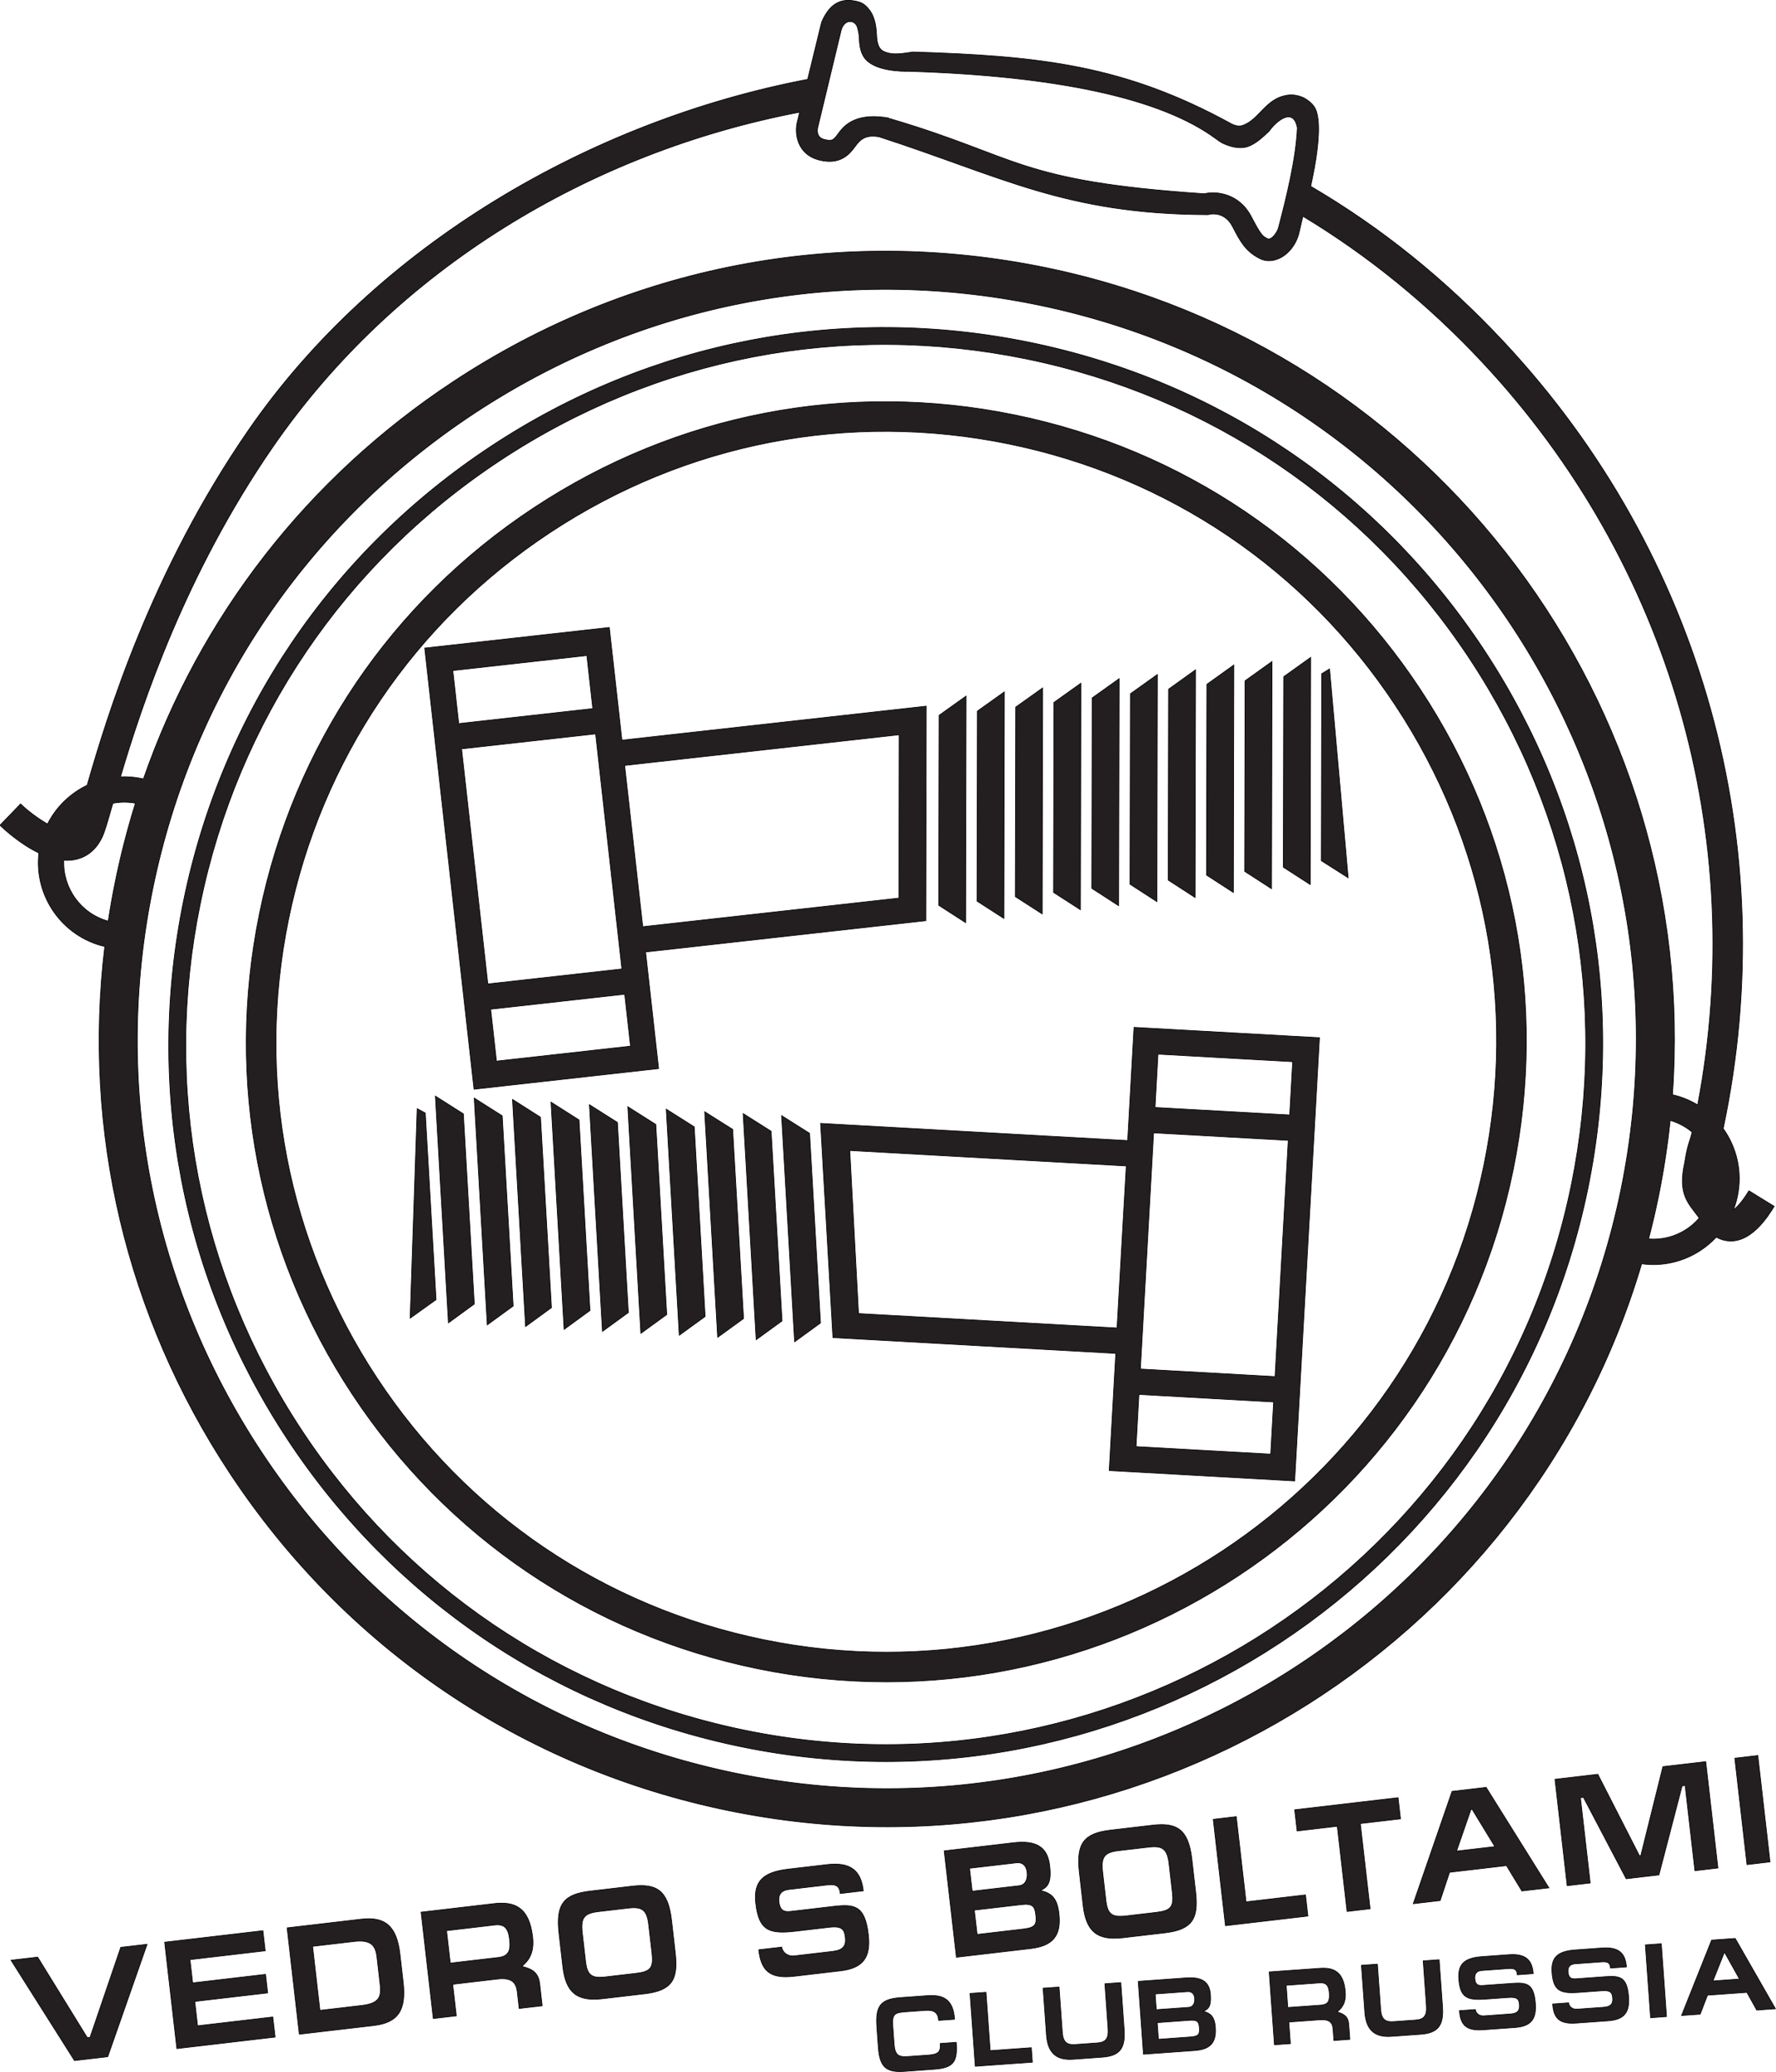
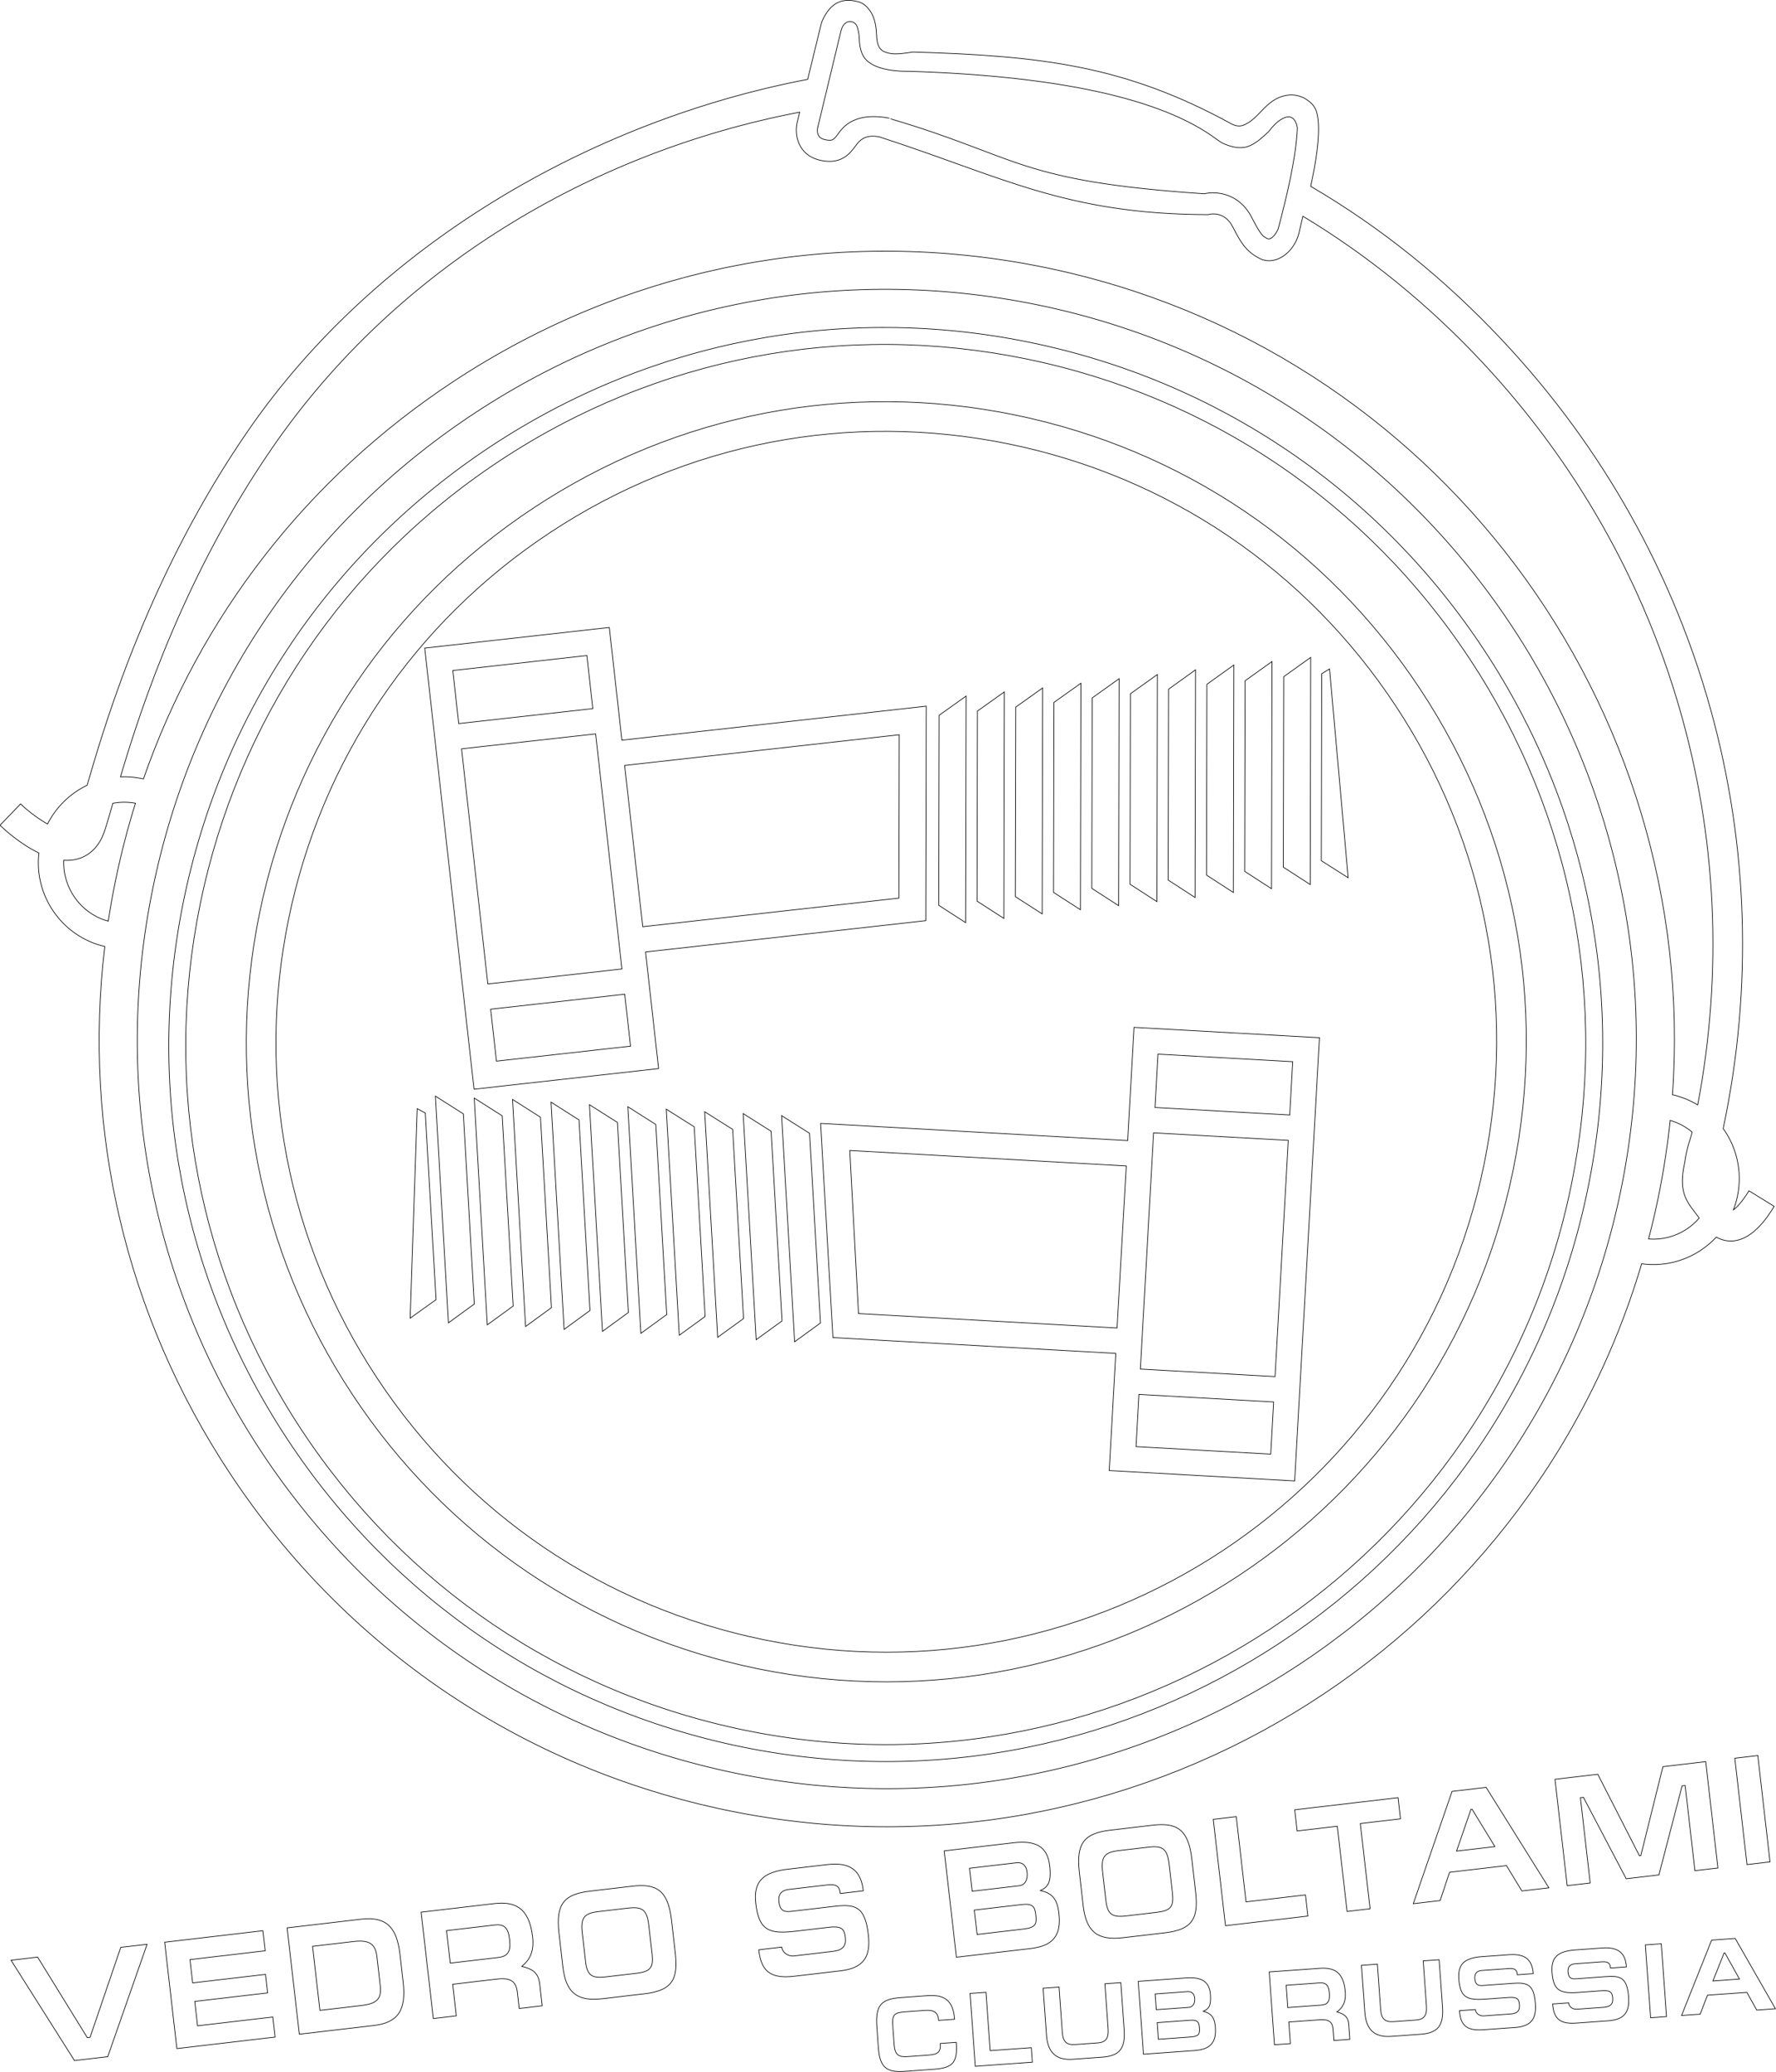
<svg xmlns="http://www.w3.org/2000/svg" width="393.06pt" height="458.44pt" viewBox="0 0 393.06 458.44" version="1.1">
  <defs>
    <clipPath id="clip1">
-       <path d="M 0 0 L 393 0 L 393 458.441 L 0 458.441 Z M 0 0 " />
-     </clipPath>
+       </clipPath>
    <clipPath id="clip2">
      <path d="M 0 0 L 393.059 0 L 393.059 458.441 L 0 458.441 Z M 0 0 " />
    </clipPath>
  </defs>
  <g id="surface1">
    <g clip-path="url(#clip1)" clip-rule="nonzero">
      <path style=" stroke:none;fill-rule:evenodd;fill:rgb(13.699%,12.199%,12.5%);fill-opacity:1;" d="M 96.504 287.574 L 94.121 246.277 L 92.332 245.309 L 90.773 291.672 Z M 104.969 288.535 L 102.547 246.457 L 96.359 242.531 L 99.246 292.707 Z M 113.57 288.984 L 111.145 246.891 L 104.957 242.965 L 107.844 293.148 Z M 122.047 289.34 L 119.617 247.199 L 113.43 243.266 L 116.32 293.516 Z M 130.57 289.977 L 128.145 247.801 L 121.953 243.867 L 124.848 294.152 Z M 139.062 290.422 L 136.641 248.352 L 130.449 244.43 L 133.336 294.594 Z M 147.559 290.867 L 145.137 248.801 L 138.949 244.883 L 141.836 295.031 Z M 156.059 291.293 L 153.645 249.328 L 147.453 245.418 L 150.336 295.449 Z M 164.559 291.758 L 162.148 249.891 L 155.961 245.992 L 158.832 295.906 Z M 173.078 292.277 L 170.66 250.305 L 164.473 246.395 L 167.355 296.434 Z M 181.586 292.734 L 179.172 250.762 L 172.98 246.848 L 175.863 296.895 Z M 285.434 246.711 L 286.094 234.914 L 256.281 233.246 L 255.621 245.047 Z M 251.422 320.086 L 252.066 308.539 L 281.879 310.207 L 281.23 321.754 Z M 282.191 304.594 L 285.117 252.324 L 255.309 250.66 L 252.383 302.926 Z M 247.223 293.844 L 190.004 290.648 L 188.07 254.562 L 249.266 257.984 Z M 246.941 299.461 L 184.344 295.961 L 181.613 248.57 L 249.578 252.371 L 250.98 227.32 L 292.02 229.613 L 286.531 327.68 L 245.492 325.383 Z M 292.43 190.445 L 292.516 149.078 L 294.25 148.016 L 298.371 194.215 Z M 284.023 191.875 L 284.113 149.73 L 290.074 145.465 L 289.973 195.719 Z M 275.465 192.797 L 275.555 150.637 L 281.516 146.375 L 281.41 196.641 Z M 267.02 193.621 L 267.109 151.414 L 273.07 147.145 L 272.969 197.477 Z M 258.543 194.73 L 258.633 152.488 L 264.594 148.215 L 264.488 198.582 Z M 250.094 195.648 L 250.18 153.508 L 256.145 149.25 L 256.039 199.492 Z M 241.633 196.559 L 241.719 154.43 L 247.684 150.172 L 247.574 200.398 Z M 233.168 197.457 L 233.258 155.426 L 239.219 151.176 L 239.113 201.289 Z M 224.707 198.391 L 224.797 156.461 L 230.758 152.219 L 230.656 202.215 Z M 216.23 199.383 L 216.316 157.344 L 222.281 153.094 L 222.176 203.215 Z M 207.758 200.309 L 207.848 158.27 L 213.812 154.02 L 213.707 204.145 Z M 108.59 223.305 L 109.875 234.797 L 139.547 231.48 L 138.262 219.988 Z M 131.824 162.383 L 137.641 214.402 L 107.965 217.719 L 102.148 165.695 Z M 129.887 145.051 L 100.215 148.367 L 101.523 160.109 L 131.199 156.793 Z M 199.02 162.574 L 138.242 169.367 L 142.25 205.055 L 198.945 198.723 Z M 204.992 156.254 L 137.637 163.777 L 134.848 138.84 L 94 143.402 L 104.914 241.008 L 145.758 236.441 L 142.875 210.645 L 204.891 203.715 Z M 270.68 31.719 C 272.324 32.473 274.344 33.016 276.125 32.434 C 277.871 31.859 279.492 30.324 280.832 29.066 C 282.578 26.621 286.285 23.676 287.129 28.293 C 286.836 35.098 284.688 43.805 282.926 50.484 C 282.711 51.301 281.422 53.281 280.48 52.797 C 279.465 52.277 279.086 52.086 276.961 47.996 C 274.152 42.594 268.922 42.285 266.547 42.875 L 266.223 42.855 C 225.27 40.07 225.66 34.77 197.523 26.422 C 197.52 26.402 196.809 26.125 196.816 26.145 C 190.301 24.922 187.465 27.207 186.172 28.734 C 185.91 29.039 185.688 29.344 185.473 29.637 C 184.512 30.938 184.223 31.328 182.383 30.848 C 180.812 30.434 180.82 29.051 180.965 28.262 L 180.98 28.184 C 180.984 28.152 180.992 28.074 180.992 28.074 L 180.941 28.359 L 186.141 6.762 C 186.82 4.18 189.066 4.348 189.691 5.848 C 189.809 6.203 190.086 7.168 190.148 8.059 C 190.215 9.52 190.285 11.172 191.176 12.578 C 193.168 15.719 199.379 15.816 201.234 15.773 L 201.105 15.773 C 234.168 16.809 257.023 21.812 269.039 30.652 C 269.613 31.074 270.023 31.375 270.438 31.598 C 270.516 31.641 270.598 31.68 270.68 31.719 M 347.746 262.254 C 330.586 345.91 248.566 400.012 164.906 382.852 C 124.387 374.539 89.523 350.945 66.746 316.41 C 43.969 281.879 36 240.539 44.312 200.02 C 52.625 159.492 76.219 124.633 110.754 101.852 C 145.285 79.074 186.625 71.109 227.148 79.422 C 267.676 87.734 302.535 111.332 325.316 145.863 C 348.094 180.395 356.059 221.73 347.746 262.254 M 227.902 75.75 C 186.395 67.234 144.059 75.395 108.688 98.723 C 73.32 122.055 49.152 157.762 40.641 199.262 C 32.129 240.766 40.285 283.105 63.617 318.477 C 86.945 353.844 122.652 378.012 164.156 386.523 C 249.84 404.098 333.844 348.688 351.418 263.008 C 359.93 221.5 351.773 179.168 328.445 143.801 C 305.113 108.43 269.41 84.266 227.902 75.75 M 328.441 257.652 C 313.48 330.602 241.965 377.773 169.02 362.812 C 133.688 355.562 103.289 334.992 83.426 304.879 C 63.566 274.766 56.621 238.727 63.867 203.391 C 71.113 168.059 91.688 137.66 121.801 117.801 C 151.91 97.938 187.953 90.992 223.289 98.238 C 258.625 105.488 289.023 126.062 308.883 156.172 C 328.746 186.281 335.691 222.32 328.441 257.652 M 224.605 91.812 C 187.555 84.215 149.762 91.496 118.188 112.324 C 86.613 133.148 65.043 165.023 57.441 202.07 C 49.844 239.121 57.125 276.914 77.953 308.492 C 98.777 340.062 130.652 361.637 167.703 369.238 C 244.188 384.926 319.18 335.465 334.867 258.973 C 342.469 221.922 335.188 184.133 314.359 152.559 C 293.535 120.988 261.66 99.414 224.605 91.812 M 358.746 263.234 C 340.371 352.82 252.539 410.75 162.957 392.379 C 119.562 383.477 82.227 358.207 57.836 321.227 C 33.445 284.246 24.914 239.98 33.816 196.59 C 42.719 153.195 67.984 115.863 104.965 91.469 C 141.945 67.078 186.211 58.547 229.605 67.449 C 319.188 85.824 377.121 173.652 358.746 263.234 M 364.855 274.145 C 365.652 271.109 366.367 268.039 367.008 264.93 C 368.176 259.242 369.047 253.562 369.641 247.902 C 371.465 248.434 373.105 249.328 374.492 250.488 C 373.988 252.746 373.508 252.953 372.852 257.258 C 371.27 264.355 373.656 266.203 376.066 269.512 C 375.258 270.453 374.352 271.27 373.285 271.969 C 370.762 273.633 367.82 274.383 364.855 274.145 M 176.984 24.82 C 130.805 33.648 87.66 59.363 60.332 98.98 C 41.059 126.93 31.449 155.711 26.664 171.887 C 28.195 171.82 29.762 171.938 31.332 172.262 C 31.473 172.289 31.609 172.32 31.75 172.352 C 44.238 136.418 68.031 105.73 100.32 84.43 C 139.18 58.797 185.695 49.836 231.301 59.188 C 317.848 76.941 376.281 156.383 370.141 242.227 C 372.164 242.691 374.043 243.465 375.734 244.484 C 387.016 185.234 369.637 124.617 328.016 80.109 C 316.016 67.277 302.691 56.492 288.359 47.848 C 287.965 49.363 287.715 50.691 287.457 51.676 C 286.801 54.176 285.102 56.301 283.023 57.215 C 281.547 57.863 280.031 57.848 278.754 57.176 C 275.578 55.539 274.457 53.336 272.805 50.156 C 271.086 46.855 268.211 47.305 267.68 47.422 L 267.395 47.492 L 267.105 47.492 C 235.77 47.367 221.695 39.051 194.516 30.254 C 192.062 29.855 190.816 30.496 189.742 31.766 C 189.59 31.949 189.422 32.176 189.242 32.422 C 188.145 33.902 186.105 36.668 181.191 35.379 C 176.668 34.191 175.832 29.914 176.391 27.258 Z M 178.754 17.559 C 130.82 26.719 83.273 54.172 54.934 95.258 C 33.5 126.332 23.746 158.234 19.293 173.746 C 15.559 175.539 12.438 178.531 10.52 182.328 C 8.336 181.102 6.062 179.336 4.551 177.883 L 0 182.605 C 0.961 183.535 4.453 186.746 8.605 188.738 C 7.508 198.254 13.746 207.234 23.191 209.434 C 18.293 250.277 27.887 291.133 50.797 325.871 C 76.43 364.73 115.66 391.285 161.262 400.637 C 250.402 418.922 337.895 365.305 363.324 279.633 C 367.898 280.262 372.488 279.227 376.379 276.664 C 377.668 275.812 378.828 274.828 379.855 273.73 C 380.438 274.062 381.062 274.312 381.738 274.457 C 387.301 275.629 391.336 269.078 392.66 266.922 L 387.074 263.484 C 385.449 266.129 384.281 267.242 383.633 267.707 C 384.02 266.711 384.324 265.672 384.543 264.602 C 385.648 259.211 384.348 253.875 381.371 249.715 C 394.625 187.145 376.809 122.688 332.805 75.633 C 319.812 61.734 305.695 50.371 290.074 41.223 C 291.23 35.98 292.168 30.207 291.703 26.344 C 291.414 23.902 290.609 22.875 288.617 21.676 C 287.25 21.051 285.961 20.844 284.551 21.125 C 280.039 22.023 278.711 26.355 275.16 27.711 C 274.027 28.145 273.047 27.629 272.625 27.457 C 272.645 27.465 272.656 27.473 272.66 27.473 C 248.91 14.414 230.359 12.387 202.078 11.504 C 200.047 11.758 197.66 12.363 195.566 11.375 C 194.516 10.879 194.086 9.672 194.004 7.855 C 193.938 6.402 193.781 4.055 192.477 2.285 C 191.883 1.48 191.117 0.695 189.949 0.391 C 186.84 -0.426 183.898 0.078 181.832 4.926 Z M 23.957 203.824 C 17.902 202.168 13.855 196.508 14.113 190.344 C 14.902 190.398 15.688 190.367 16.457 190.227 C 18.348 189.883 20.953 188.734 22.605 185.234 C 23.156 184.07 23.742 182.055 24.906 177.973 C 24.926 177.895 24.949 177.816 24.973 177.738 C 26.582 177.426 28.273 177.406 29.977 177.723 C 28.23 183.332 26.75 189.062 25.555 194.895 C 24.945 197.867 24.41 200.848 23.957 203.824 M 388.801 444.77 L 386.617 440.844 L 377.895 441.469 L 376.277 445.672 L 372.16 445.965 L 378.812 429.285 L 384.031 428.91 L 392.938 444.469 Z M 381.746 432.109 L 381.574 432.125 L 379.098 438.324 L 384.977 437.898 Z M 365.309 446.457 L 364.148 430.34 L 367.672 430.09 L 368.828 446.203 Z M 355.949 447.133 L 348.84 447.641 C 345.086 447.914 343.855 446.531 343.633 443.418 L 347.152 443.164 C 347.211 443.953 348.008 444.645 349.004 444.57 L 354.902 444.148 C 356.453 444.035 357.008 443.438 356.914 442.137 C 356.828 440.973 356.551 440.34 354.535 440.484 L 349.312 440.859 C 345.301 441.148 343.781 440.488 343.488 436.402 C 343.258 433.148 344.691 431.742 348.613 431.457 L 354.598 431.027 C 358.164 430.773 359.73 432.105 359.957 435.215 L 356.434 435.469 C 356.363 434.473 356.008 433.984 354.52 434.094 L 348.602 434.52 C 347.605 434.59 346.938 435.078 347.023 436.309 C 347.129 437.773 347.863 437.906 348.84 437.84 L 355.27 437.375 C 358.516 437.141 360.113 437.398 360.438 441.883 C 360.684 445.297 359.43 446.883 355.949 447.133 M 335.32 448.613 L 328.215 449.125 C 324.457 449.395 323.23 448.012 323.004 444.898 L 326.527 444.648 C 326.582 445.438 327.379 446.125 328.375 446.055 L 334.277 445.629 C 335.824 445.52 336.379 444.922 336.285 443.617 C 336.203 442.457 335.922 441.824 333.906 441.969 L 328.688 442.344 C 324.676 442.633 323.156 441.973 322.863 437.883 C 322.629 434.633 324.062 433.223 327.988 432.941 L 333.973 432.508 C 337.539 432.254 339.105 433.59 339.328 436.699 L 335.809 436.953 C 335.734 435.957 335.383 435.465 333.895 435.574 L 327.973 436 C 326.977 436.07 326.309 436.562 326.398 437.797 C 326.5 439.258 327.234 439.391 328.211 439.32 L 334.645 438.855 C 337.891 438.625 339.484 438.883 339.809 443.363 C 340.055 446.777 338.805 448.363 335.32 448.613 M 314.398 450.117 L 307.93 450.582 C 304.215 450.848 302.34 449.137 302.062 445.238 L 301.312 434.859 L 304.84 434.602 L 305.559 444.613 C 305.719 446.844 306.594 447.457 308.48 447.32 L 313.34 446.973 C 315.082 446.848 315.855 446.066 315.699 443.859 L 314.98 433.875 L 318.504 433.621 L 319.25 444.004 C 319.555 448.25 318.195 449.844 314.398 450.117 M 295.215 451.496 L 295.035 448.988 C 294.922 447.406 294.109 446.766 292.07 446.914 L 285.234 447.406 L 285.582 452.188 L 282.059 452.441 L 280.898 436.324 L 292.086 435.523 C 295.141 435.301 297.406 436.238 297.734 440.812 C 297.91 443.273 296.922 444.395 295.895 445.172 C 297.395 445.598 298.371 446.156 298.496 447.898 L 298.738 451.242 Z M 292.016 438.746 L 284.652 439.277 L 285.008 444.199 L 292.371 443.672 C 293.879 443.559 294.336 442.805 294.211 441.062 C 294.09 439.367 293.59 438.637 292.016 438.746 M 264.402 453.715 L 253.07 454.527 L 251.914 438.41 L 262.523 437.645 C 265.793 437.41 267.672 438.348 267.887 441.324 C 268.07 443.922 267.477 444.527 266.316 445.027 C 267.82 445.457 268.805 446.09 268.984 448.617 C 269.234 452.078 267.734 453.473 264.402 453.715 M 262.828 440.68 L 255.652 441.195 L 255.902 444.68 L 263.102 444.164 C 264.055 444.094 264.484 443.246 264.406 442.18 C 264.336 441.207 263.801 440.613 262.828 440.68 M 263.305 447.02 L 256.109 447.539 L 256.379 451.23 L 263.441 450.719 C 265.332 450.586 265.551 450.102 265.449 448.684 C 265.359 447.457 265.129 446.891 263.305 447.02 M 243.945 455.18 L 237.477 455.648 C 233.762 455.914 231.887 454.203 231.605 450.305 L 230.863 439.922 L 234.387 439.672 L 235.105 449.676 C 235.266 451.906 236.141 452.523 238.027 452.387 L 242.891 452.035 C 244.629 451.914 245.402 451.133 245.246 448.926 L 244.531 438.941 L 248.051 438.688 L 248.797 449.07 C 249.102 453.316 247.746 454.91 243.945 455.18 M 215.852 457.199 L 214.691 441.082 L 218.215 440.832 L 219.145 453.742 L 228.246 453.09 L 228.477 456.293 Z M 206.727 457.855 L 200.172 458.328 C 196.098 458.621 194.699 457.344 194.391 453.027 L 194.062 448.449 C 193.723 443.734 195.008 442.312 199.34 442.004 L 205.191 441.582 C 208.676 441.332 210.938 442.266 211.266 446.797 L 207.738 447.047 C 207.617 445.348 206.781 444.688 204.742 444.832 L 200.227 445.16 C 197.867 445.328 197.41 445.805 197.594 448.34 L 197.883 452.332 C 198.059 454.793 198.922 455.195 200.938 455.051 L 205.457 454.727 C 207.555 454.574 208.246 454.105 208.105 452.156 L 211.633 451.902 C 211.941 456.199 211.074 457.547 206.727 457.855 M 386.645 412.574 L 383.945 389.039 L 389.035 388.441 L 391.734 411.977 Z M 375.117 413.926 L 372.953 395.07 L 372.277 395.148 L 367.145 414.859 L 359.906 415.703 L 350.449 397.707 L 349.773 397.785 L 351.938 416.641 L 346.848 417.238 L 344.148 393.703 L 353.621 392.59 L 362.836 410.621 L 363.141 410.586 L 368.031 390.902 L 377.508 389.797 L 380.203 413.328 Z M 336.82 418.41 L 333.41 412.797 L 320.809 414.273 L 318.73 420.531 L 312.781 421.227 L 321.367 396.371 L 328.906 395.488 L 342.797 417.715 Z M 325.797 400.32 L 325.551 400.348 L 322.355 409.59 L 330.848 408.594 Z M 301.059 403.492 L 303.223 422.348 L 298.133 422.945 L 295.969 404.09 L 287.078 405.133 L 286.539 400.449 L 309.414 397.77 L 309.953 402.449 Z M 271.219 426.094 L 268.516 402.562 L 273.605 401.965 L 275.77 420.82 L 288.922 419.281 L 289.461 423.961 Z M 257.848 427.664 L 248.496 428.758 C 242.793 429.426 240.379 427.34 239.723 421.641 L 238.879 414.25 C 238.141 407.805 239.973 405.633 245.766 404.953 L 255.117 403.855 C 260.391 403.238 263.016 404.719 263.773 411.332 L 264.621 418.727 C 265.293 424.59 263.797 426.965 257.848 427.664 M 258.742 412.438 C 258.352 409.012 257.219 408.355 254.184 408.711 L 247.621 409.477 C 244.434 409.852 243.645 410.84 244.027 414.195 L 244.746 420.469 C 245.102 423.555 246.09 424.297 249.184 423.938 L 255.93 423.145 C 259.184 422.766 259.824 421.898 259.465 418.711 Z M 228.047 431.152 L 211.672 433.07 L 208.973 409.539 L 224.305 407.742 C 229.027 407.188 231.812 408.445 232.309 412.785 C 232.742 416.582 231.918 417.504 230.27 418.316 C 232.477 418.844 233.941 419.707 234.363 423.402 C 234.945 428.457 232.859 430.59 228.047 431.152 M 224.934 412.172 L 214.57 413.383 L 215.156 418.469 L 225.551 417.254 C 226.93 417.094 227.496 415.82 227.316 414.262 C 227.156 412.84 226.348 412.008 224.934 412.172 M 226.027 421.426 L 215.633 422.641 L 216.254 428.035 L 226.465 426.84 C 229.191 426.52 229.48 425.797 229.242 423.73 C 229.035 421.93 228.664 421.113 226.027 421.426 M 186.012 436.078 L 175.738 437.281 C 170.312 437.918 168.441 435.973 167.922 431.426 L 173.012 430.832 C 173.141 431.984 174.34 432.945 175.781 432.777 L 184.305 431.777 C 186.543 431.516 187.309 430.602 187.09 428.699 C 186.895 427.004 186.449 426.094 183.535 426.438 L 175.992 427.32 C 170.199 428 167.953 427.129 167.27 421.16 C 166.727 416.414 168.715 414.258 174.391 413.59 L 183.035 412.578 C 188.188 411.973 190.539 413.828 191.062 418.371 L 185.973 418.969 C 185.809 417.508 185.262 416.816 183.113 417.07 L 174.562 418.07 C 173.117 418.242 172.18 419.004 172.387 420.801 C 172.633 422.938 173.707 423.09 175.117 422.922 L 184.406 421.832 C 189.098 421.285 191.43 421.562 192.18 428.102 C 192.754 433.09 191.035 435.488 186.012 436.078 M 142.688 441.152 L 133.336 442.25 C 127.633 442.922 125.215 440.828 124.562 435.133 L 123.715 427.742 C 122.977 421.297 124.809 419.121 130.605 418.445 L 139.953 417.348 C 145.23 416.73 147.852 418.211 148.613 424.82 L 149.461 432.219 C 150.133 438.082 148.633 440.457 142.688 441.152 M 143.578 425.926 C 143.188 422.504 142.055 421.848 139.02 422.199 L 132.457 422.969 C 129.27 423.344 128.48 424.332 128.867 427.688 L 129.586 433.961 C 129.941 437.047 130.93 437.789 134.023 437.426 L 140.77 436.637 C 144.02 436.258 144.664 435.391 144.301 432.203 Z M 114.906 444.406 L 114.488 440.746 C 114.223 438.441 113 437.551 110.059 437.895 L 100.188 439.055 L 100.988 446.039 L 95.898 446.633 L 93.199 423.102 L 109.355 421.207 C 113.77 420.691 117.113 421.914 117.879 428.594 C 118.289 432.191 116.934 433.898 115.484 435.098 C 117.691 435.633 119.145 436.387 119.438 438.93 L 119.996 443.812 Z M 109.465 425.938 L 98.824 427.188 L 99.648 434.375 L 110.289 433.129 C 112.465 432.875 113.078 431.734 112.789 429.191 C 112.504 426.715 111.734 425.672 109.465 425.938 M 82.715 448.18 L 66.246 450.105 L 63.547 426.574 L 79.98 424.648 C 85.195 424.039 87.797 426.141 88.508 432.348 L 89.227 438.586 C 89.926 444.688 88.203 447.539 82.715 448.18 M 83.434 433.047 C 83.129 430.398 82.055 429.148 78.344 429.582 L 69.176 430.656 L 70.801 444.832 L 79.969 443.758 C 83.77 443.316 84.461 442.027 84.141 439.215 Z M 39.145 453.285 L 36.445 429.75 L 58.184 427.203 L 58.691 431.645 L 42.043 433.598 L 42.637 438.75 L 58.762 436.863 L 59.234 440.965 L 43.105 442.852 L 43.723 448.246 L 60.371 446.297 L 60.883 450.738 Z M 23.844 455.078 L 16.484 455.938 L 2.441 433.734 L 8.328 433.047 L 19.32 450.863 L 19.934 450.793 L 26.727 430.887 L 32.551 430.207 " />
    </g>
    <g clip-path="url(#clip2)" clip-rule="nonzero">
      <path style="fill:none;stroke-width:1.47;stroke-linecap:butt;stroke-linejoin:miter;stroke:rgb(0%,0%,0%);stroke-opacity:1;stroke-miterlimit:22.926;" d="M 965.039 1708.658 L 941.211 2121.627 L 923.32 2131.314 L 907.734 1667.681 Z M 1049.688 1699.048 L 1025.469 2119.83 L 963.594 2159.088 L 992.461 1657.33 Z M 1135.703 1694.556 L 1111.445 2115.494 L 1049.57 2154.752 L 1078.438 1652.916 Z M 1220.469 1691.002 L 1196.172 2112.408 L 1134.297 2151.744 L 1163.203 1649.244 Z M 1305.703 1684.634 L 1281.445 2106.392 L 1219.531 2145.728 L 1248.477 1642.877 Z M 1390.625 1680.181 L 1366.406 2100.884 L 1304.492 2140.103 L 1333.359 1638.463 Z M 1475.586 1675.728 L 1451.367 2096.392 L 1389.492 2135.572 L 1418.359 1634.088 Z M 1560.586 1671.47 L 1536.445 2091.119 L 1474.531 2130.22 L 1503.359 1629.908 Z M 1645.586 1666.822 L 1621.484 2085.494 L 1559.609 2124.478 L 1588.32 1625.338 Z M 1730.781 1661.627 L 1706.602 2081.353 L 1644.727 2120.455 L 1673.555 1620.064 Z M 1815.859 1657.056 L 1791.719 2076.783 L 1729.805 2115.923 L 1758.633 1615.455 Z M 2854.336 2117.291 L 2860.938 2235.259 L 2562.812 2251.939 L 2556.211 2133.931 Z M 2514.219 1383.541 L 2520.664 1499.009 L 2818.789 1482.33 L 2812.305 1366.861 Z M 2821.914 1538.463 L 2851.172 2061.158 L 2553.086 2077.798 L 2523.828 1555.142 Z M 2472.227 1645.963 L 1900.039 1677.916 L 1880.703 2038.775 L 2492.656 2004.556 Z M 2469.414 1589.791 L 1843.438 1624.791 L 1816.133 2098.697 L 2495.781 2060.689 L 2509.805 2311.197 L 2920.195 2288.267 L 2865.312 1307.603 L 2454.922 1330.572 Z M 2924.297 2679.947 L 2925.156 3093.619 L 2942.5 3104.244 L 2983.711 2642.252 Z M 2840.234 2665.65 L 2841.133 3087.095 L 2900.742 3129.752 L 2899.727 2627.213 Z M 2754.648 2656.431 L 2755.547 3078.033 L 2815.156 3120.65 L 2814.102 2617.994 Z M 2670.195 2648.189 L 2671.094 3070.259 L 2730.703 3112.955 L 2729.688 2609.634 Z M 2585.43 2637.095 L 2586.328 3059.517 L 2645.938 3102.252 L 2644.883 2598.58 Z M 2500.938 2627.916 L 2501.797 3049.322 L 2561.445 3091.9 L 2560.391 2589.478 Z M 2416.328 2618.814 L 2417.188 3040.103 L 2476.836 3082.681 L 2475.742 2580.416 Z M 2331.68 2609.83 L 2332.578 3030.142 L 2392.188 3072.642 L 2391.133 2571.509 Z M 2247.07 2600.494 L 2247.969 3019.791 L 2307.578 3062.213 L 2306.562 2562.252 Z M 2162.305 2590.572 L 2163.164 3010.963 L 2222.812 3053.463 L 2221.758 2552.252 Z M 2077.578 2581.314 L 2078.477 3001.705 L 2138.125 3044.205 L 2137.07 2542.955 Z M 1085.898 2351.353 L 1098.75 2236.431 L 1395.469 2269.595 L 1382.617 2384.517 Z M 1318.242 2960.572 L 1376.406 2440.377 L 1079.648 2407.213 L 1021.484 2927.447 Z M 1298.867 3133.892 L 1002.148 3100.728 L 1015.234 2983.306 L 1311.992 3016.47 Z M 1990.195 2958.658 L 1382.422 2890.728 L 1422.5 2533.853 L 1989.453 2597.173 Z M 2049.922 3021.861 L 1376.367 2946.627 L 1348.477 3196.002 L 940 3150.377 L 1049.141 2174.322 L 1457.578 2219.986 L 1428.75 2477.955 L 2048.906 2547.252 Z M 2706.797 4267.212 C 2723.242 4259.673 2743.438 4254.244 2761.25 4260.064 C 2778.711 4265.806 2794.922 4281.158 2808.32 4293.736 C 2825.781 4318.189 2862.852 4347.642 2871.289 4301.47 C 2868.359 4233.423 2846.875 4146.353 2829.258 4079.556 C 2827.109 4071.392 2814.219 4051.588 2804.805 4056.431 C 2794.648 4061.627 2790.859 4063.541 2769.609 4104.439 C 2741.523 4158.462 2689.219 4161.548 2665.469 4155.65 L 2662.227 4155.845 C 2252.695 4183.697 2256.602 4236.705 1975.234 4320.181 C 1975.195 4320.377 1968.086 4323.15 1968.164 4322.955 C 1903.008 4335.181 1874.648 4312.33 1861.719 4297.056 C 1859.102 4294.009 1856.875 4290.962 1854.727 4288.033 C 1845.117 4275.025 1842.227 4271.119 1823.828 4275.923 C 1808.125 4280.064 1808.203 4293.892 1809.648 4301.783 L 1809.805 4302.564 C 1809.844 4302.877 1809.922 4303.658 1809.922 4303.658 L 1809.414 4300.806 L 1861.406 4516.783 C 1868.203 4542.603 1890.664 4540.923 1896.914 4525.923 C 1898.086 4522.369 1900.859 4512.72 1901.484 4503.814 C 1902.148 4489.205 1902.852 4472.681 1911.758 4458.619 C 1931.68 4427.212 1993.789 4426.236 2012.344 4426.666 L 2011.055 4426.666 C 2341.68 4416.314 2570.234 4366.275 2690.391 4277.877 C 2696.133 4273.658 2700.234 4270.65 2704.375 4268.423 C 2705.156 4267.994 2705.977 4267.603 2706.797 4267.212 Z M 3477.461 1961.861 C 3305.859 1125.298 2485.664 584.283 1649.062 755.884 C 1243.867 839.009 895.234 1074.947 667.461 1420.298 C 439.688 1765.611 360 2179.009 443.125 2584.205 C 526.25 2989.478 762.188 3338.072 1107.539 3565.884 C 1452.852 3793.658 1866.25 3873.306 2271.484 3790.181 C 2676.758 3707.056 3025.352 3471.08 3253.164 3125.767 C 3480.938 2780.455 3560.586 2367.095 3477.461 1961.861 Z M 2279.023 3826.9 C 1863.945 3912.056 1440.586 3830.455 1086.875 3597.173 C 733.203 3363.853 491.523 3006.783 406.406 2591.783 C 321.289 2176.744 402.852 1753.345 636.172 1399.634 C 869.453 1045.963 1226.523 804.283 1641.562 719.166 C 2498.398 543.423 3338.438 1097.525 3514.18 1954.322 C 3599.297 2369.4 3517.734 2792.72 3284.453 3146.392 C 3051.133 3500.103 2694.102 3741.744 2279.023 3826.9 Z M 3284.414 2007.877 C 3134.805 1278.384 2419.648 806.666 1690.195 956.275 C 1336.875 1028.775 1032.891 1234.478 834.258 1535.611 C 635.664 1836.744 566.211 2197.134 638.672 2550.494 C 711.133 2903.814 916.875 3207.798 1218.008 3406.392 C 1519.102 3605.025 1879.531 3674.478 2232.891 3602.017 C 2586.25 3529.517 2890.234 3323.775 3088.828 3022.681 C 3287.461 2721.588 3356.914 2361.197 3284.414 2007.877 Z M 2246.055 3666.275 C 1875.547 3742.252 1497.617 3669.439 1181.875 3461.158 C 866.133 3252.916 650.43 2934.166 574.414 2563.697 C 498.438 2193.189 571.25 1815.259 779.531 1499.478 C 987.773 1183.775 1306.523 968.033 1677.031 892.017 C 2441.875 735.142 3191.797 1229.752 3348.672 1994.673 C 3424.688 2365.181 3351.875 2743.072 3143.594 3058.814 C 2935.352 3374.517 2616.602 3590.259 2246.055 3666.275 Z M 3587.461 1952.056 C 3403.711 1056.197 2525.391 476.9 1629.57 660.611 C 1195.625 749.634 822.266 1002.33 578.359 1372.134 C 334.453 1741.939 249.141 2184.595 338.164 2618.502 C 427.188 3052.447 679.844 3425.767 1049.648 3669.713 C 1419.453 3913.619 1862.109 3998.931 2296.055 3909.908 C 3191.875 3726.158 3771.211 2847.877 3587.461 1952.056 Z M 3648.555 1842.955 C 3656.523 1873.306 3663.672 1904.009 3670.078 1935.103 C 3681.758 1991.978 3690.469 2048.775 3696.406 2105.377 C 3714.648 2100.064 3731.055 2091.119 3744.922 2079.517 C 3739.883 2056.939 3735.078 2054.869 3728.516 2011.822 C 3712.695 1940.845 3736.562 1922.369 3760.664 1889.283 C 3752.578 1879.869 3743.516 1871.705 3732.852 1864.713 C 3707.617 1848.072 3678.203 1840.572 3648.555 1842.955 Z M 1769.844 4336.197 C 1308.047 4247.916 876.602 3990.767 603.32 3594.595 C 410.586 3315.103 314.492 3027.291 266.641 2865.533 C 281.953 2866.197 297.617 2865.025 313.32 2861.783 C 314.727 2861.509 316.094 2861.197 317.5 2860.884 C 442.383 3220.22 680.312 3527.095 1003.203 3740.103 C 1391.797 3996.431 1856.953 4086.041 2313.008 3992.525 C 3178.477 3814.986 3762.812 3020.572 3701.406 2162.134 C 3721.641 2157.486 3740.43 2149.752 3757.344 2139.556 C 3870.156 2732.056 3696.367 3338.228 3280.156 3783.306 C 3160.156 3911.627 3026.914 4019.478 2883.594 4105.923 C 2879.648 4090.767 2877.148 4077.486 2874.57 4067.642 C 2868.008 4042.642 2851.016 4021.392 2830.234 4012.252 C 2815.469 4005.767 2800.312 4005.923 2787.539 4012.642 C 2755.781 4029.009 2744.57 4051.041 2728.047 4082.838 C 2710.859 4115.845 2682.109 4111.353 2676.797 4110.181 L 2673.945 4109.478 L 2671.055 4109.478 C 2357.695 4110.728 2216.953 4193.892 1945.156 4281.861 C 1920.625 4285.845 1908.164 4279.439 1897.422 4266.744 C 1895.898 4264.908 1894.219 4262.642 1892.422 4260.181 C 1881.445 4245.377 1861.055 4217.72 1811.914 4230.611 C 1766.68 4242.486 1758.32 4285.259 1763.906 4311.822 Z M 1787.539 4408.814 C 1308.203 4317.212 832.734 4042.681 549.336 3631.822 C 335 3321.08 237.461 3002.056 192.93 2846.939 C 155.586 2829.009 124.375 2799.088 105.195 2761.119 C 83.359 2773.384 60.625 2791.041 45.508 2805.572 L 0 2758.345 C 9.609 2749.048 44.531 2716.939 86.055 2697.017 C 75.078 2601.861 137.461 2512.056 231.914 2490.064 C 182.93 2081.627 278.867 1673.072 507.969 1325.689 C 764.297 937.095 1156.602 671.548 1612.617 578.033 C 2504.023 395.181 3378.945 931.353 3633.242 1788.072 C 3678.984 1781.783 3724.883 1792.134 3763.789 1817.759 C 3776.68 1826.275 3788.281 1836.119 3798.555 1847.095 C 3804.375 1843.775 3810.625 1841.275 3817.383 1839.83 C 3873.008 1828.111 3913.359 1893.619 3926.602 1915.181 L 3870.742 1949.556 C 3854.492 1923.111 3842.812 1911.978 3836.328 1907.33 C 3840.195 1917.291 3843.242 1927.681 3845.43 1938.384 C 3856.484 1992.291 3843.477 2045.65 3813.711 2087.252 C 3946.25 2712.955 3768.086 3357.525 3328.047 3828.072 C 3198.125 3967.056 3056.953 4080.689 2900.742 4172.173 C 2912.305 4224.595 2921.68 4282.33 2917.031 4320.962 C 2914.141 4345.377 2906.094 4355.65 2886.172 4367.642 C 2872.5 4373.892 2859.609 4375.962 2845.508 4373.15 C 2800.391 4364.166 2787.109 4320.845 2751.602 4307.291 C 2740.273 4302.955 2730.469 4308.111 2726.25 4309.83 C 2726.445 4309.752 2726.562 4309.673 2726.602 4309.673 C 2489.102 4440.259 2303.594 4460.533 2020.781 4469.361 C 2000.469 4466.822 1976.602 4460.767 1955.664 4470.65 C 1945.156 4475.611 1940.859 4487.681 1940.039 4505.845 C 1939.375 4520.377 1937.812 4543.853 1924.766 4561.548 C 1918.828 4569.595 1911.172 4577.447 1899.492 4580.494 C 1868.398 4588.658 1838.984 4583.619 1818.32 4535.142 Z M 239.57 2546.158 C 179.023 2562.72 138.555 2619.322 141.133 2680.963 C 149.023 2680.416 156.875 2680.728 164.57 2682.134 C 183.477 2685.572 209.531 2697.056 226.055 2732.056 C 231.562 2743.697 237.422 2763.853 249.062 2804.673 C 249.258 2805.455 249.492 2806.236 249.727 2807.017 C 265.82 2810.142 282.734 2810.338 299.766 2807.173 C 282.305 2751.08 267.5 2693.775 255.547 2635.455 C 249.453 2605.728 244.102 2575.923 239.57 2546.158 Z M 3888.008 136.705 L 3866.172 175.963 L 3778.945 169.713 L 3762.773 127.681 L 3721.602 124.752 L 3788.125 291.548 L 3840.312 295.298 L 3929.375 139.713 Z M 3817.461 263.306 L 3815.742 263.15 L 3790.977 201.158 L 3849.766 205.416 Z M 3653.086 119.83 L 3641.484 281.002 L 3676.719 283.502 L 3688.281 122.369 Z M 3559.492 113.072 L 3488.398 107.994 C 3450.859 105.259 3438.555 119.088 3436.328 150.22 L 3471.523 152.759 C 3472.109 144.869 3480.078 137.955 3490.039 138.697 L 3549.023 142.916 C 3564.531 144.048 3570.078 150.025 3569.141 163.033 C 3568.281 174.673 3565.508 181.002 3545.352 179.556 L 3493.125 175.806 C 3453.008 172.916 3437.812 179.517 3434.883 220.377 C 3432.578 252.916 3446.914 266.978 3486.133 269.83 L 3545.977 274.127 C 3581.641 276.666 3597.305 263.345 3599.57 232.252 L 3564.336 229.713 C 3563.633 239.673 3560.078 244.556 3545.195 243.463 L 3486.016 239.205 C 3476.055 238.502 3469.375 233.619 3470.234 221.314 C 3471.289 206.666 3478.633 205.338 3488.398 206.002 L 3552.695 210.65 C 3585.156 212.994 3601.133 210.416 3604.375 165.572 C 3606.836 131.431 3594.297 115.572 3559.492 113.072 Z M 3353.203 98.267 L 3282.148 93.15 C 3244.57 90.455 3232.305 104.283 3230.039 135.416 L 3265.273 137.916 C 3265.82 130.025 3273.789 123.15 3283.75 123.853 L 3342.773 128.111 C 3358.242 129.205 3363.789 135.181 3362.852 148.228 C 3362.031 159.83 3359.219 166.158 3339.062 164.713 L 3286.875 160.963 C 3246.758 158.072 3231.562 164.673 3228.633 205.572 C 3226.289 238.072 3240.625 252.173 3279.883 254.986 L 3339.727 259.322 C 3375.391 261.861 3391.055 248.502 3393.281 217.408 L 3358.086 214.869 C 3357.344 224.83 3353.828 229.752 3338.945 228.658 L 3279.727 224.4 C 3269.766 223.697 3263.086 218.775 3263.984 206.431 C 3265 191.822 3272.344 190.494 3282.109 191.197 L 3346.445 195.845 C 3378.906 198.15 3394.844 195.572 3398.086 150.767 C 3400.547 116.627 3388.047 100.767 3353.203 98.267 Z M 3143.984 83.228 L 3079.297 78.58 C 3042.148 75.923 3023.398 93.033 3020.625 132.017 L 3013.125 235.806 L 3048.398 238.384 L 3055.586 138.267 C 3057.188 115.963 3065.938 109.83 3084.805 111.197 L 3133.398 114.673 C 3150.82 115.923 3158.555 123.736 3156.992 145.806 L 3149.805 245.65 L 3185.039 248.189 L 3192.5 144.361 C 3195.547 101.9 3181.953 85.963 3143.984 83.228 Z M 2952.148 69.439 L 2950.352 94.517 C 2949.219 110.338 2941.094 116.744 2920.703 115.259 L 2852.344 110.338 L 2855.82 62.525 L 2820.586 59.986 L 2808.984 221.158 L 2920.859 229.166 C 2951.406 231.392 2974.062 222.017 2977.344 176.275 C 2979.102 151.666 2969.219 140.455 2958.945 132.681 C 2973.945 128.423 2983.711 122.838 2984.961 105.416 L 2987.383 71.978 Z M 2920.156 196.939 L 2846.523 191.627 L 2850.078 142.408 L 2923.711 147.681 C 2938.789 148.814 2943.359 156.353 2942.109 173.775 C 2940.898 190.728 2935.898 198.033 2920.156 196.939 Z M 2644.023 47.252 L 2530.703 39.127 L 2519.141 200.298 L 2625.234 207.955 C 2657.93 210.298 2676.719 200.923 2678.867 171.158 C 2680.703 145.181 2674.766 139.127 2663.164 134.127 C 2678.203 129.83 2688.047 123.502 2689.844 98.228 C 2692.344 63.619 2677.344 49.673 2644.023 47.252 Z M 2628.281 177.603 L 2556.523 172.447 L 2559.023 137.603 L 2631.016 142.759 C 2640.547 143.463 2644.844 151.939 2644.062 162.603 C 2643.359 172.33 2638.008 178.267 2628.281 177.603 Z M 2633.047 114.205 L 2561.094 109.009 L 2563.789 72.095 L 2634.414 77.213 C 2653.32 78.541 2655.508 83.384 2654.492 97.564 C 2653.594 109.83 2651.289 115.494 2633.047 114.205 Z M 2439.453 32.603 L 2374.766 27.916 C 2337.617 25.259 2318.867 42.369 2316.055 81.353 L 2308.633 185.181 L 2343.867 187.681 L 2351.055 87.642 C 2352.656 65.338 2361.406 59.166 2380.273 60.533 L 2428.906 64.048 C 2446.289 65.259 2454.023 73.072 2452.461 95.142 L 2445.312 194.986 L 2480.508 197.525 L 2487.969 93.697 C 2491.016 51.236 2477.461 35.298 2439.453 32.603 Z M 2158.516 12.408 L 2146.914 173.58 L 2182.148 176.08 L 2191.445 46.978 L 2282.461 53.502 L 2284.766 21.47 Z M 2067.266 5.845 L 2001.719 1.119 C 1960.977 -1.811 1946.992 10.963 1943.906 54.127 L 1940.625 99.908 C 1937.227 147.056 1950.078 161.275 1993.398 164.361 L 2051.914 168.58 C 2086.758 171.08 2109.375 161.744 2112.656 116.431 L 2077.383 113.931 C 2076.172 130.923 2067.812 137.525 2047.422 136.08 L 2002.266 132.798 C 1978.672 131.119 1974.102 126.353 1975.938 101.002 L 1978.828 61.08 C 1980.586 36.47 1989.219 32.447 2009.375 33.892 L 2054.57 37.134 C 2075.547 38.658 2082.461 43.345 2081.055 62.837 L 2116.328 65.377 C 2119.414 22.408 2110.742 8.931 2067.266 5.845 Z M 3866.445 458.658 L 3839.453 694.009 L 3890.352 699.986 L 3917.344 464.634 Z M 3751.172 445.142 L 3729.531 633.697 L 3722.773 632.916 L 3671.445 435.806 L 3599.062 427.369 L 3504.492 607.33 L 3497.734 606.548 L 3519.375 417.994 L 3468.477 412.017 L 3441.484 647.369 L 3536.211 658.502 L 3628.359 478.189 L 3631.406 478.541 L 3680.312 675.377 L 3775.078 686.431 L 3802.031 451.119 Z M 3368.203 400.298 L 3334.102 456.431 L 3208.086 441.666 L 3187.305 379.087 L 3127.812 372.134 L 3213.672 620.689 L 3289.062 629.517 L 3427.969 407.252 Z M 3257.969 581.197 L 3255.508 580.923 L 3223.555 488.502 L 3308.477 498.462 Z M 3010.586 549.478 L 3032.227 360.923 L 2981.328 354.947 L 2959.688 543.502 L 2870.781 533.072 L 2865.391 579.908 L 3094.141 606.705 L 3099.531 559.908 Z M 2712.188 323.462 L 2685.156 558.775 L 2736.055 564.752 L 2757.695 376.197 L 2889.219 391.587 L 2894.609 344.791 Z M 2578.477 307.759 L 2484.961 296.822 C 2427.93 290.142 2403.789 311.002 2397.227 367.994 L 2388.789 441.9 C 2381.406 506.353 2399.727 528.072 2457.656 534.869 L 2551.172 545.845 C 2603.906 552.017 2630.156 537.212 2637.734 471.08 L 2646.211 397.134 C 2652.93 338.502 2637.969 314.752 2578.477 307.759 Z M 2587.422 460.025 C 2583.516 494.283 2572.188 500.845 2541.836 497.291 L 2476.211 489.634 C 2444.336 485.884 2436.445 476.002 2440.273 442.447 L 2447.461 379.712 C 2451.016 348.853 2460.898 341.431 2491.836 345.025 L 2559.297 352.955 C 2591.836 356.744 2598.242 365.416 2594.648 397.291 Z M 2280.469 272.877 L 2116.719 253.697 L 2089.727 489.009 L 2243.047 506.978 C 2290.273 512.525 2318.125 499.947 2323.086 456.548 C 2327.422 418.58 2319.18 409.361 2302.695 401.236 C 2324.766 395.962 2339.414 387.33 2343.633 350.377 C 2349.453 299.83 2328.594 278.502 2280.469 272.877 Z M 2249.336 462.681 L 2145.703 450.572 L 2151.562 399.712 L 2255.508 411.861 C 2269.297 413.462 2274.961 426.197 2273.164 441.783 C 2271.562 456.002 2263.477 464.322 2249.336 462.681 Z M 2260.273 370.142 L 2156.328 357.994 L 2162.539 304.048 L 2264.648 316.002 C 2291.914 319.205 2294.805 326.431 2292.422 347.095 C 2290.352 365.103 2286.641 373.267 2260.273 370.142 Z M 1860.117 223.619 L 1757.383 211.588 C 1703.125 205.22 1684.414 224.673 1679.219 270.142 L 1730.117 276.08 C 1731.406 264.556 1743.398 254.947 1757.812 256.627 L 1843.047 266.627 C 1865.43 269.244 1873.086 278.384 1870.898 297.408 C 1868.945 314.361 1864.492 323.462 1835.352 320.025 L 1759.922 311.197 C 1701.992 304.4 1679.531 313.111 1672.695 372.798 C 1667.266 420.259 1687.148 441.822 1743.906 448.502 L 1830.352 458.619 C 1881.875 464.673 1905.391 446.119 1910.625 400.689 L 1859.727 394.712 C 1858.086 409.322 1852.617 416.236 1831.133 413.697 L 1745.625 403.697 C 1731.172 401.978 1721.797 394.361 1723.867 376.392 C 1726.328 355.025 1737.07 353.502 1751.172 355.181 L 1844.062 366.08 C 1890.977 371.548 1914.297 368.775 1921.797 303.384 C 1927.539 253.502 1910.352 229.517 1860.117 223.619 Z M 1426.875 172.877 L 1333.359 161.9 C 1276.328 155.181 1252.148 176.119 1245.625 233.072 L 1237.148 306.978 C 1229.766 371.431 1248.086 393.189 1306.055 399.947 L 1399.531 410.923 C 1452.305 417.095 1478.516 402.291 1486.133 336.197 L 1494.609 262.212 C 1501.328 203.58 1486.328 179.83 1426.875 172.877 Z M 1435.781 325.142 C 1431.875 359.361 1420.547 365.923 1390.195 362.408 L 1324.57 354.712 C 1292.695 350.962 1284.805 341.08 1288.672 307.525 L 1295.859 244.791 C 1299.414 213.931 1309.297 206.509 1340.234 210.142 L 1407.695 218.033 C 1440.195 221.822 1446.641 230.494 1443.008 262.369 Z M 1149.062 140.338 L 1144.883 176.939 C 1142.227 199.986 1130 208.892 1100.586 205.455 L 1001.875 193.853 L 1009.883 124.009 L 958.984 118.072 L 931.992 353.384 L 1093.555 372.33 C 1137.695 377.486 1171.133 365.259 1178.789 298.462 C 1182.891 262.486 1169.336 245.416 1154.844 233.423 C 1176.914 228.072 1191.445 220.533 1194.375 195.103 L 1199.961 146.275 Z M 1094.648 325.025 L 988.242 312.525 L 996.484 240.65 L 1102.891 253.111 C 1124.648 255.65 1130.781 267.056 1127.891 292.486 C 1125.039 317.252 1117.344 327.681 1094.648 325.025 Z M 827.148 102.603 L 662.461 83.345 L 635.469 318.658 L 799.805 337.916 C 851.953 344.009 877.969 322.994 885.078 260.923 L 892.266 198.541 C 899.258 137.525 882.031 109.009 827.148 102.603 Z M 834.336 253.931 C 831.289 280.416 820.547 292.916 783.438 288.58 L 691.758 277.837 L 708.008 136.08 L 799.688 146.822 C 837.695 151.236 844.609 164.127 841.406 192.252 Z M 391.445 51.548 L 364.453 286.9 L 581.836 312.369 L 586.914 267.955 L 420.43 248.423 L 426.367 196.9 L 587.617 215.767 L 592.344 174.752 L 431.055 155.884 L 437.227 101.939 L 603.711 121.431 L 608.828 77.017 Z M 238.438 33.619 L 164.844 25.025 L 24.414 247.056 L 83.281 253.931 L 193.203 75.767 L 199.336 76.47 L 267.266 275.533 L 325.508 282.33 Z M 238.438 33.619 " transform="matrix(0.1,0,0,-0.1,0,458.44)" />
    </g>
  </g>
</svg>